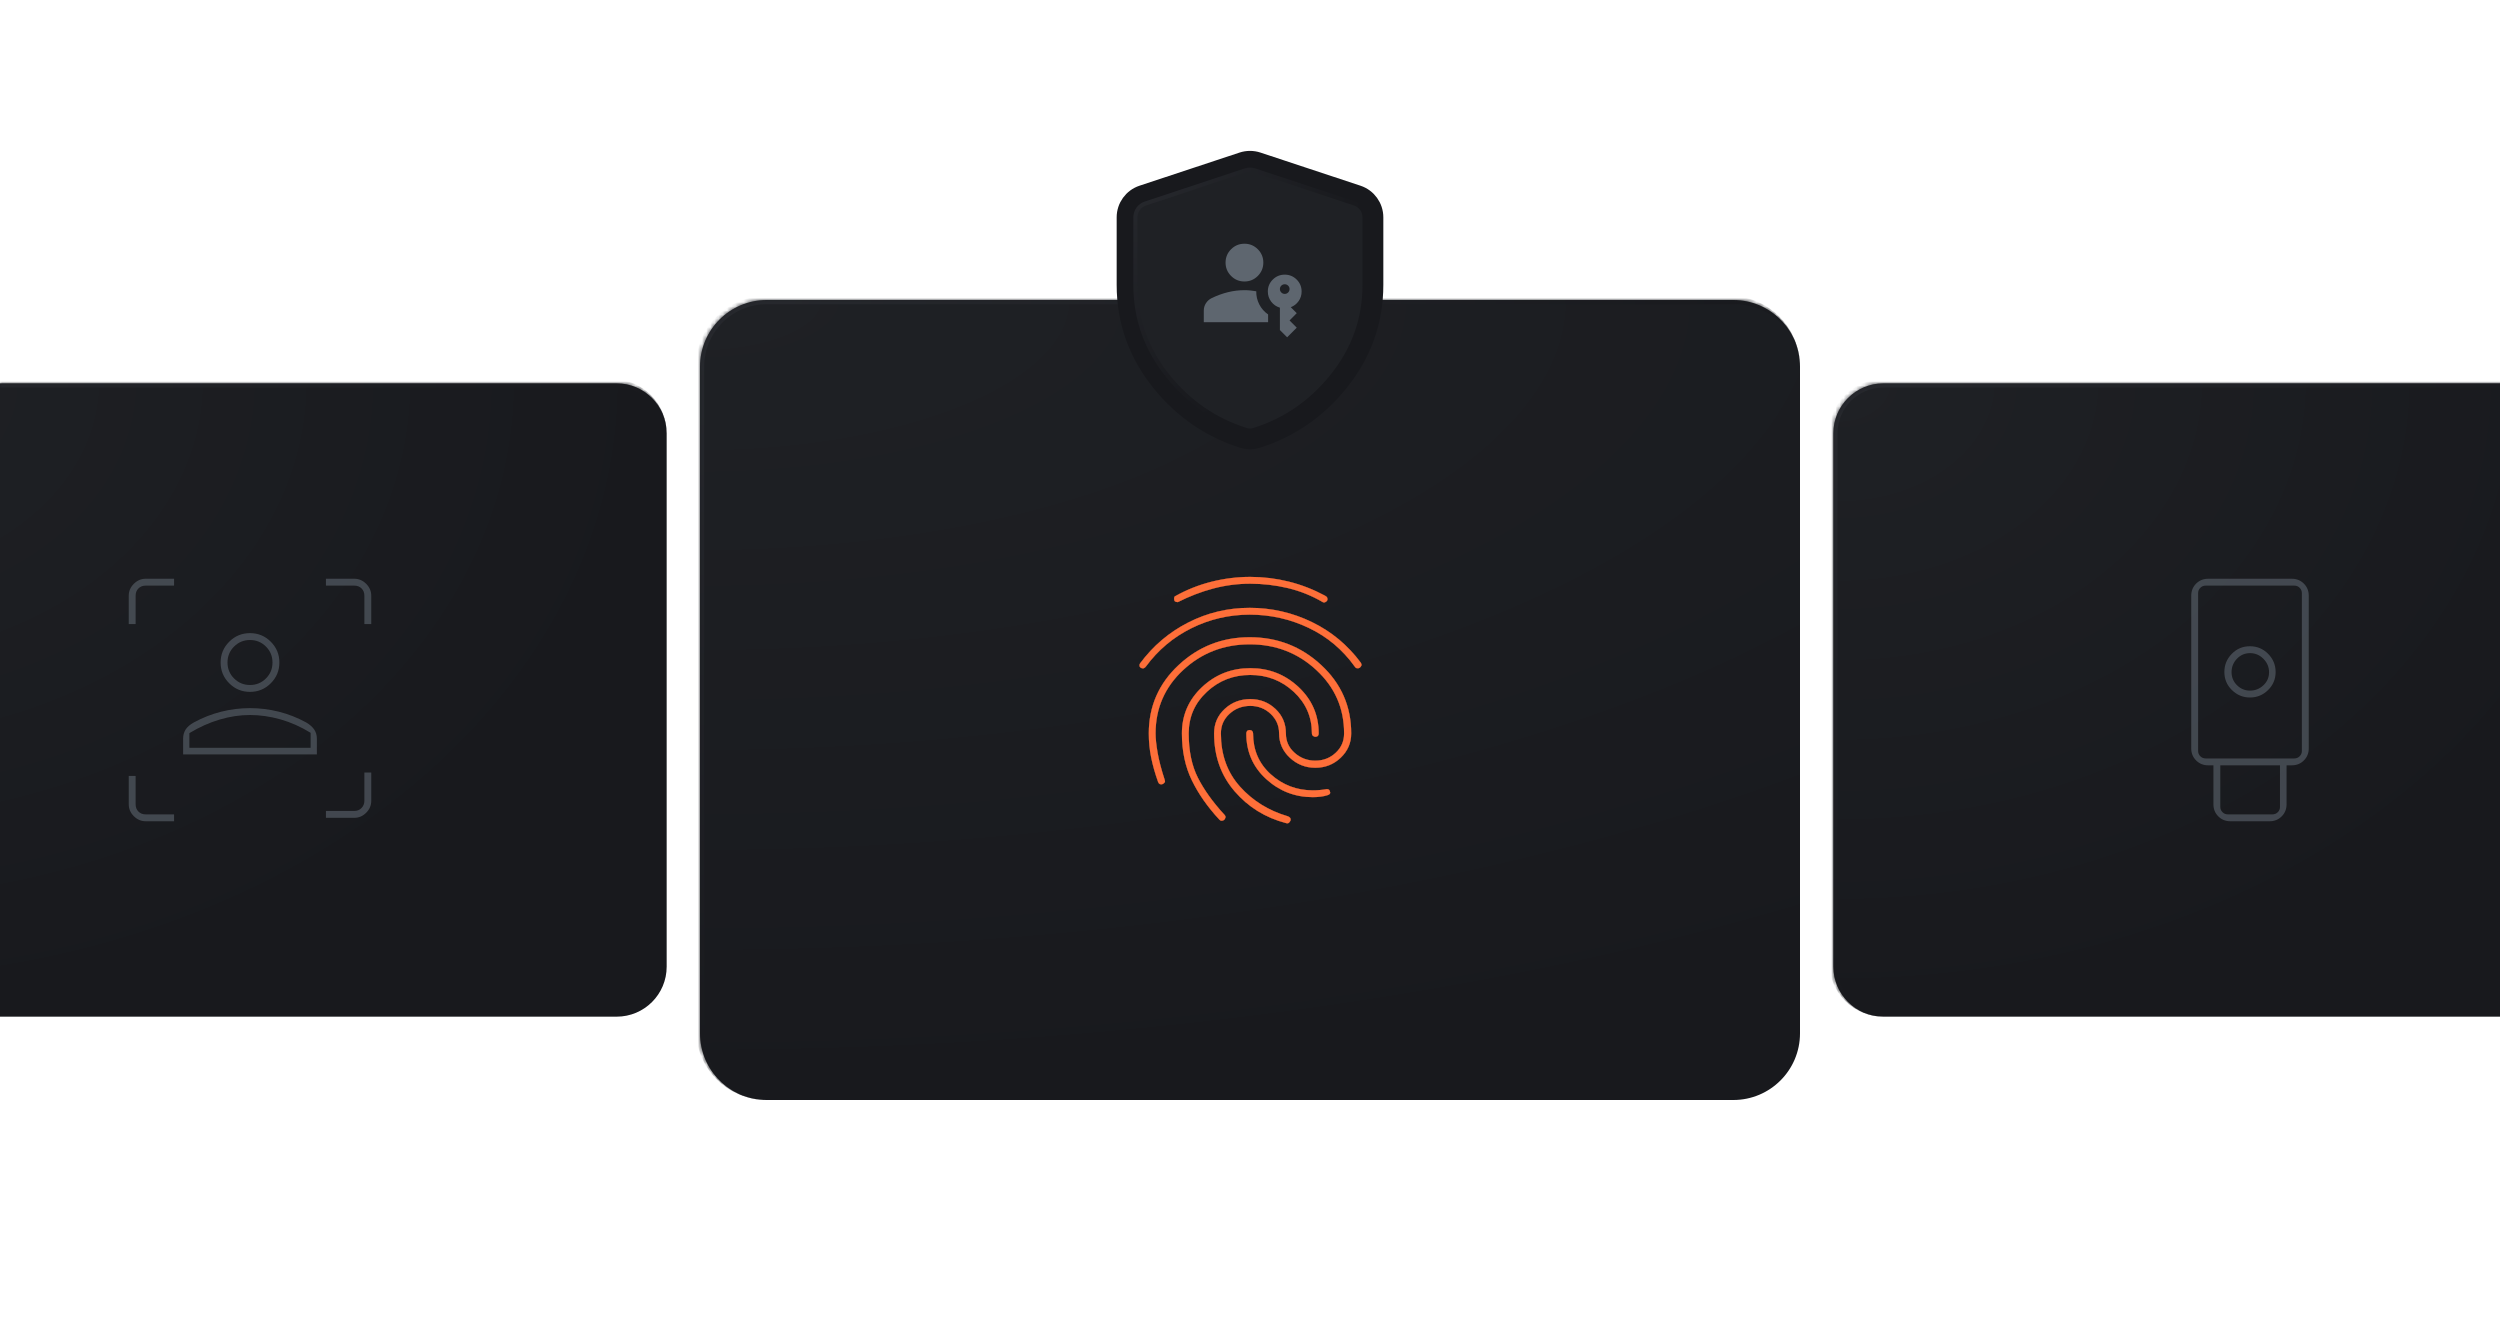
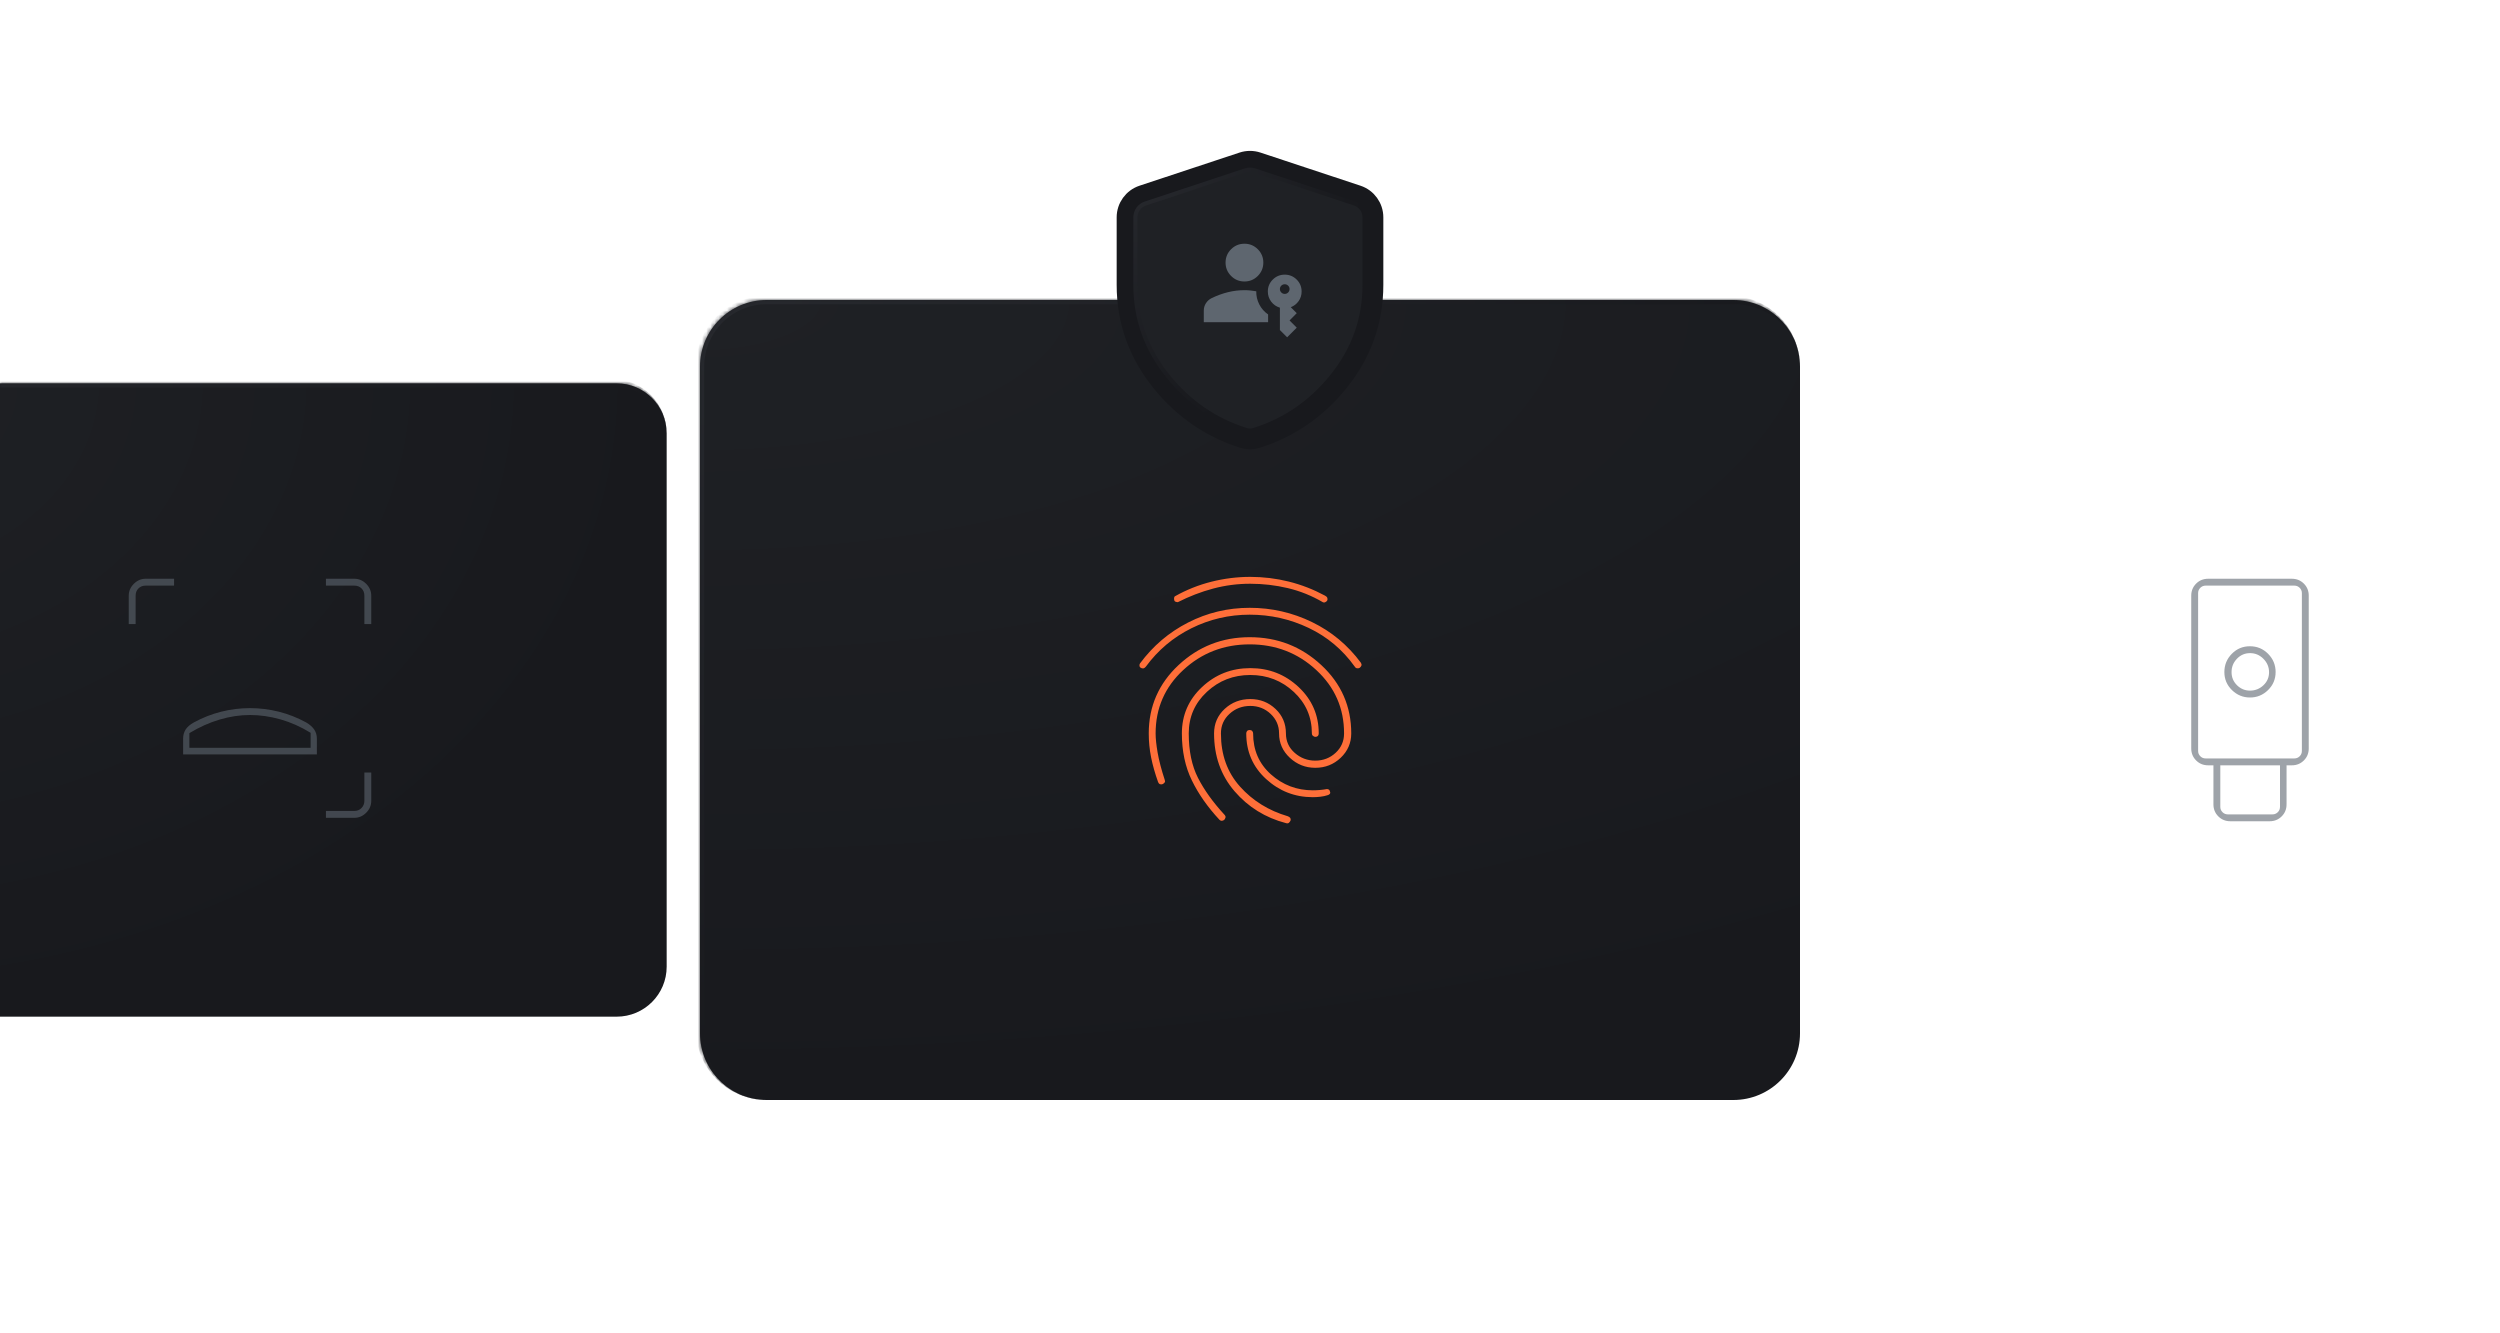
<svg xmlns="http://www.w3.org/2000/svg" width="600" height="320" viewBox="0 0 600 320" fill="none">
  <mask id="path-1-inside-1_4609_20703" fill="white">
    <path d="M-40 104C-40 97.373 -34.627 92 -28 92H148C154.627 92 160 97.373 160 104V232C160 238.627 154.627 244 148 244H-28C-34.627 244 -40 238.627 -40 232V104Z" />
  </mask>
  <path d="M-40 104C-40 97.373 -34.627 92 -28 92H148C154.627 92 160 97.373 160 104V232C160 238.627 154.627 244 148 244H-28C-34.627 244 -40 238.627 -40 232V104Z" fill="url(#paint0_radial_4609_20703)" />
  <path d="M-41 104C-41 96.82 -35.18 91 -28 91H147C154.18 91 160 96.82 160 104C160 97.925 154.627 93 148 93H-28C-34.075 93 -39 97.925 -39 104H-41ZM160 244H-40H160ZM-28 244C-35.18 244 -41 238.18 -41 231V104C-41 96.82 -35.18 91 -28 91V93C-34.075 93 -39 97.925 -39 104V232C-39 238.627 -34.075 244 -28 244ZM160 92V244V92Z" fill="url(#paint1_radial_4609_20703)" mask="url(#path-1-inside-1_4609_20703)" />
  <g opacity="0.6">
    <path d="M30.9 142.95V149.775H32.55V142.95C32.55 142.25 32.775 141.675 33.225 141.225C33.675 140.775 34.25 140.55 34.95 140.55H41.775V138.9H34.95C33.875 138.9 32.932 139.307 32.119 140.119C31.307 140.932 30.9 141.875 30.9 142.95Z" fill="#5E666F" />
-     <path d="M34.95 197.1H41.775V195.45H34.95C34.25 195.45 33.675 195.225 33.225 194.775C32.775 194.325 32.55 193.75 32.55 193.05V186.225H30.9V193.05C30.9 194.125 31.307 195.069 32.119 195.882C32.932 196.694 33.875 197.1 34.95 197.1Z" fill="#5E666F" />
    <path d="M85.05 194.625H78.225V196.275H85.05C86.125 196.275 87.069 195.869 87.882 195.057C88.694 194.244 89.1 193.3 89.1 192.225V185.4H87.45V192.225C87.45 192.875 87.225 193.438 86.775 193.913C86.325 194.388 85.75 194.625 85.05 194.625Z" fill="#5E666F" />
    <path d="M87.45 142.95V149.775H89.1V142.95C89.1 141.875 88.694 140.932 87.882 140.119C87.069 139.307 86.125 138.9 85.05 138.9H78.225V140.55H85.05C85.75 140.55 86.325 140.775 86.775 141.225C87.225 141.675 87.45 142.25 87.45 142.95Z" fill="#5E666F" />
-     <path fill-rule="evenodd" clip-rule="evenodd" d="M55.013 163.988C56.388 165.363 58.05 166.051 60 166.051C61.95 166.051 63.612 165.363 64.987 163.988C66.362 162.613 67.05 160.951 67.05 159C67.05 157.05 66.362 155.388 64.987 154.013C63.612 152.638 61.95 151.951 60 151.951C58.05 151.951 56.388 152.638 55.013 154.013C53.638 155.388 52.95 157.05 52.95 159C52.95 160.951 53.638 162.613 55.013 163.988ZM63.825 162.826C62.775 163.876 61.5 164.4 60 164.4C58.5 164.4 57.225 163.876 56.175 162.826C55.125 161.776 54.6 160.5 54.6 159C54.6 157.5 55.125 156.226 56.175 155.175C57.225 154.125 58.5 153.601 60 153.601C61.5 153.601 62.775 154.125 63.825 155.175C64.875 156.226 65.4 157.5 65.4 159C65.4 160.5 64.875 161.776 63.825 162.826Z" fill="#5E666F" />
    <path fill-rule="evenodd" clip-rule="evenodd" d="M43.95 177.301V181.051H76.05V177.301C76.05 176.451 75.837 175.713 75.412 175.088C74.987 174.463 74.35 173.901 73.5 173.4C71.4 172.25 69.213 171.388 66.938 170.813C64.662 170.238 62.35 169.951 60 169.951C57.65 169.951 55.337 170.238 53.062 170.813C50.788 171.388 48.6 172.25 46.5 173.4C45.6 173.901 44.95 174.463 44.55 175.088C44.15 175.713 43.95 176.451 43.95 177.301ZM52.725 172.688C55.175 171.963 57.6 171.6 60 171.6C62.4 171.6 64.837 171.951 67.312 172.65C69.787 173.351 72.2 174.425 74.55 175.876V179.475H45.45V175.951C47.85 174.5 50.275 173.413 52.725 172.688Z" fill="#5E666F" />
  </g>
  <mask id="path-4-inside-2_4609_20703" fill="white">
    <path d="M168 88C168 79.163 175.163 72 184 72H416C424.837 72 432 79.163 432 88V248C432 256.837 424.837 264 416 264H184C175.163 264 168 256.837 168 248V88Z" />
  </mask>
  <path d="M168 88C168 79.163 175.163 72 184 72H416C424.837 72 432 79.163 432 88V248C432 256.837 424.837 264 416 264H184C175.163 264 168 256.837 168 248V88Z" fill="url(#paint2_radial_4609_20703)" />
  <path d="M167 88C167 78.611 174.611 71 184 71H415C424.389 71 432 78.611 432 88C432 79.716 424.837 73 416 73H184C175.716 73 169 79.716 169 88H167ZM432 264H168H432ZM184 264C174.611 264 167 256.389 167 247V88C167 78.611 174.611 71 184 71V73C175.716 73 169 79.716 169 88V248C169 256.837 175.716 264 184 264ZM432 72V264V72Z" fill="url(#paint3_radial_4609_20703)" mask="url(#path-4-inside-2_4609_20703)" />
  <g filter="url(#filter0_f_4609_20703)">
-     <path d="M299.924 145.874C305.188 145.874 310.167 147.012 314.86 149.287C319.553 151.562 323.474 154.824 326.624 159.074C326.774 159.324 326.812 159.549 326.737 159.749C326.662 159.949 326.524 160.124 326.324 160.274C326.174 160.374 325.975 160.414 325.728 160.395C325.48 160.376 325.279 160.235 325.124 159.974C322.224 155.924 318.55 152.837 314.102 150.712C309.654 148.587 304.928 147.524 299.924 147.524C294.974 147.524 290.312 148.612 285.937 150.787C281.562 152.962 277.924 156.024 275.024 159.974C274.774 160.274 274.537 160.424 274.312 160.424C274.087 160.424 273.874 160.349 273.674 160.199C273.549 160.099 273.48 159.949 273.468 159.749C273.455 159.549 273.499 159.374 273.599 159.224C276.699 155.024 280.551 151.749 285.156 149.399C289.76 147.049 294.683 145.874 299.924 145.874ZM299.928 152.924C306.575 152.924 312.299 155.151 317.099 159.604C321.899 164.057 324.299 169.53 324.299 176.024C324.299 178.317 323.455 180.266 321.768 181.869C320.08 183.473 318.049 184.274 315.674 184.274C313.324 184.274 311.287 183.473 309.562 181.869C307.837 180.266 306.974 178.317 306.974 176.024C306.974 174.174 306.3 172.612 304.951 171.337C303.602 170.062 301.977 169.424 300.074 169.424C298.131 169.424 296.47 170.055 295.092 171.317C293.713 172.578 293.024 174.147 293.024 176.024C293.024 181.124 294.549 185.374 297.599 188.774C300.649 192.174 304.474 194.549 309.074 195.899C309.351 196.002 309.546 196.137 309.657 196.302C309.768 196.468 309.799 196.663 309.749 196.888C309.649 197.129 309.512 197.324 309.337 197.474C309.162 197.624 308.924 197.649 308.624 197.549C303.674 196.249 299.562 193.698 296.287 189.896C293.012 186.093 291.374 181.469 291.374 176.024C291.374 173.674 292.224 171.712 293.924 170.137C295.624 168.562 297.676 167.774 300.079 167.774C302.433 167.774 304.445 168.562 306.117 170.137C307.788 171.712 308.624 173.674 308.624 176.024C308.624 177.901 309.329 179.458 310.739 180.694C312.149 181.931 313.786 182.549 315.651 182.549C317.567 182.549 319.199 181.924 320.549 180.674C321.899 179.424 322.574 177.874 322.574 176.024C322.574 169.997 320.354 164.928 315.914 160.816C311.474 156.705 306.149 154.649 299.939 154.649C293.729 154.649 288.412 156.7 283.987 160.801C279.562 164.902 277.349 169.977 277.349 176.024C277.349 177.249 277.512 178.793 277.837 180.655C278.162 182.518 278.724 184.674 279.524 187.124C279.624 187.374 279.637 187.574 279.562 187.724C279.487 187.874 279.324 188.024 279.074 188.174C278.824 188.274 278.599 188.285 278.399 188.207C278.199 188.128 278.049 187.968 277.949 187.724C277.199 185.624 276.637 183.637 276.262 181.762C275.887 179.887 275.699 177.974 275.699 176.024C275.699 169.53 278.088 164.057 282.865 159.604C287.641 155.151 293.329 152.924 299.928 152.924ZM300.074 138.449C303.208 138.449 306.282 138.824 309.294 139.574C312.306 140.324 315.208 141.449 317.999 142.949C318.299 143.099 318.487 143.287 318.562 143.512C318.637 143.737 318.624 143.949 318.524 144.149C318.424 144.299 318.274 144.424 318.074 144.524C317.874 144.624 317.674 144.624 317.474 144.524C314.824 142.974 312.025 141.849 309.076 141.149C306.127 140.449 303.115 140.099 300.038 140.099C297.012 140.099 294.049 140.487 291.149 141.262C288.249 142.037 285.424 143.124 282.674 144.524C282.574 144.524 282.424 144.499 282.224 144.449C282.024 144.399 281.899 144.299 281.849 144.149C281.799 143.999 281.774 143.812 281.774 143.587C281.774 143.362 281.849 143.199 281.999 143.099C284.749 141.549 287.662 140.387 290.737 139.612C293.812 138.837 296.924 138.449 300.074 138.449ZM300.078 160.349C304.575 160.349 308.437 161.862 311.662 164.887C314.887 167.912 316.499 171.624 316.499 176.024C316.499 176.289 316.428 176.493 316.285 176.635C316.143 176.778 315.939 176.849 315.674 176.849C315.524 176.849 315.349 176.778 315.149 176.635C314.949 176.493 314.849 176.289 314.849 176.024C314.849 172.074 313.4 168.749 310.501 166.049C307.602 163.349 304.127 161.999 300.076 161.999C296.025 161.999 292.549 163.349 289.649 166.049C286.749 168.749 285.299 172.072 285.299 176.018C285.299 180.222 286.037 183.774 287.512 186.674C288.987 189.574 291.099 192.519 293.849 195.51C294.099 195.769 294.187 196.012 294.112 196.237C294.037 196.462 293.949 196.624 293.849 196.724C293.699 196.874 293.512 196.962 293.287 196.987C293.062 197.012 292.849 196.924 292.649 196.724C289.849 193.724 287.649 190.587 286.049 187.312C284.449 184.037 283.649 180.273 283.649 176.022C283.649 171.623 285.263 167.912 288.49 164.887C291.718 161.862 295.58 160.349 300.078 160.349ZM299.909 175.199C300.169 175.199 300.374 175.279 300.524 175.439C300.674 175.599 300.749 175.794 300.749 176.024C300.749 180.028 302.174 183.304 305.024 185.852C307.874 188.4 311.224 189.674 315.074 189.674C315.624 189.674 316.187 189.649 316.762 189.599C317.337 189.549 317.899 189.474 318.449 189.374C318.599 189.374 318.749 189.412 318.899 189.487C319.049 189.562 319.149 189.729 319.199 189.99C319.299 190.216 319.274 190.407 319.124 190.564C318.974 190.721 318.774 190.824 318.524 190.874C318.074 191.024 317.537 191.137 316.912 191.212C316.287 191.287 315.674 191.324 315.074 191.324C310.774 191.324 307.037 189.872 303.862 186.968C300.687 184.064 299.099 180.416 299.099 176.024C299.099 175.794 299.169 175.599 299.309 175.439C299.448 175.279 299.648 175.199 299.909 175.199Z" fill="#FE6F39" />
-   </g>
+     </g>
  <g filter="url(#filter1_f_4609_20703)">
    <path d="M299.924 145.874C305.188 145.874 310.167 147.012 314.86 149.287C319.553 151.562 323.474 154.824 326.624 159.074C326.774 159.324 326.812 159.549 326.737 159.749C326.662 159.949 326.524 160.124 326.324 160.274C326.174 160.374 325.975 160.414 325.728 160.395C325.48 160.376 325.279 160.235 325.124 159.974C322.224 155.924 318.55 152.837 314.102 150.712C309.654 148.587 304.928 147.524 299.924 147.524C294.974 147.524 290.312 148.612 285.937 150.787C281.562 152.962 277.924 156.024 275.024 159.974C274.774 160.274 274.537 160.424 274.312 160.424C274.087 160.424 273.874 160.349 273.674 160.199C273.549 160.099 273.48 159.949 273.468 159.749C273.455 159.549 273.499 159.374 273.599 159.224C276.699 155.024 280.551 151.749 285.156 149.399C289.76 147.049 294.683 145.874 299.924 145.874ZM299.928 152.924C306.575 152.924 312.299 155.151 317.099 159.604C321.899 164.057 324.299 169.53 324.299 176.024C324.299 178.317 323.455 180.266 321.768 181.869C320.08 183.473 318.049 184.274 315.674 184.274C313.324 184.274 311.287 183.473 309.562 181.869C307.837 180.266 306.974 178.317 306.974 176.024C306.974 174.174 306.3 172.612 304.951 171.337C303.602 170.062 301.977 169.424 300.074 169.424C298.131 169.424 296.47 170.055 295.092 171.317C293.713 172.578 293.024 174.147 293.024 176.024C293.024 181.124 294.549 185.374 297.599 188.774C300.649 192.174 304.474 194.549 309.074 195.899C309.351 196.002 309.546 196.137 309.657 196.302C309.768 196.468 309.799 196.663 309.749 196.888C309.649 197.129 309.512 197.324 309.337 197.474C309.162 197.624 308.924 197.649 308.624 197.549C303.674 196.249 299.562 193.698 296.287 189.896C293.012 186.093 291.374 181.469 291.374 176.024C291.374 173.674 292.224 171.712 293.924 170.137C295.624 168.562 297.676 167.774 300.079 167.774C302.433 167.774 304.445 168.562 306.117 170.137C307.788 171.712 308.624 173.674 308.624 176.024C308.624 177.901 309.329 179.458 310.739 180.694C312.149 181.931 313.786 182.549 315.651 182.549C317.567 182.549 319.199 181.924 320.549 180.674C321.899 179.424 322.574 177.874 322.574 176.024C322.574 169.997 320.354 164.928 315.914 160.816C311.474 156.705 306.149 154.649 299.939 154.649C293.729 154.649 288.412 156.7 283.987 160.801C279.562 164.902 277.349 169.977 277.349 176.024C277.349 177.249 277.512 178.793 277.837 180.655C278.162 182.518 278.724 184.674 279.524 187.124C279.624 187.374 279.637 187.574 279.562 187.724C279.487 187.874 279.324 188.024 279.074 188.174C278.824 188.274 278.599 188.285 278.399 188.207C278.199 188.128 278.049 187.968 277.949 187.724C277.199 185.624 276.637 183.637 276.262 181.762C275.887 179.887 275.699 177.974 275.699 176.024C275.699 169.53 278.088 164.057 282.865 159.604C287.641 155.151 293.329 152.924 299.928 152.924ZM300.074 138.449C303.208 138.449 306.282 138.824 309.294 139.574C312.306 140.324 315.208 141.449 317.999 142.949C318.299 143.099 318.487 143.287 318.562 143.512C318.637 143.737 318.624 143.949 318.524 144.149C318.424 144.299 318.274 144.424 318.074 144.524C317.874 144.624 317.674 144.624 317.474 144.524C314.824 142.974 312.025 141.849 309.076 141.149C306.127 140.449 303.115 140.099 300.038 140.099C297.012 140.099 294.049 140.487 291.149 141.262C288.249 142.037 285.424 143.124 282.674 144.524C282.574 144.524 282.424 144.499 282.224 144.449C282.024 144.399 281.899 144.299 281.849 144.149C281.799 143.999 281.774 143.812 281.774 143.587C281.774 143.362 281.849 143.199 281.999 143.099C284.749 141.549 287.662 140.387 290.737 139.612C293.812 138.837 296.924 138.449 300.074 138.449ZM300.078 160.349C304.575 160.349 308.437 161.862 311.662 164.887C314.887 167.912 316.499 171.624 316.499 176.024C316.499 176.289 316.428 176.493 316.285 176.635C316.143 176.778 315.939 176.849 315.674 176.849C315.524 176.849 315.349 176.778 315.149 176.635C314.949 176.493 314.849 176.289 314.849 176.024C314.849 172.074 313.4 168.749 310.501 166.049C307.602 163.349 304.127 161.999 300.076 161.999C296.025 161.999 292.549 163.349 289.649 166.049C286.749 168.749 285.299 172.072 285.299 176.018C285.299 180.222 286.037 183.774 287.512 186.674C288.987 189.574 291.099 192.519 293.849 195.51C294.099 195.769 294.187 196.012 294.112 196.237C294.037 196.462 293.949 196.624 293.849 196.724C293.699 196.874 293.512 196.962 293.287 196.987C293.062 197.012 292.849 196.924 292.649 196.724C289.849 193.724 287.649 190.587 286.049 187.312C284.449 184.037 283.649 180.273 283.649 176.022C283.649 171.623 285.263 167.912 288.49 164.887C291.718 161.862 295.58 160.349 300.078 160.349ZM299.909 175.199C300.169 175.199 300.374 175.279 300.524 175.439C300.674 175.599 300.749 175.794 300.749 176.024C300.749 180.028 302.174 183.304 305.024 185.852C307.874 188.4 311.224 189.674 315.074 189.674C315.624 189.674 316.187 189.649 316.762 189.599C317.337 189.549 317.899 189.474 318.449 189.374C318.599 189.374 318.749 189.412 318.899 189.487C319.049 189.562 319.149 189.729 319.199 189.99C319.299 190.216 319.274 190.407 319.124 190.564C318.974 190.721 318.774 190.824 318.524 190.874C318.074 191.024 317.537 191.137 316.912 191.212C316.287 191.287 315.674 191.324 315.074 191.324C310.774 191.324 307.037 189.872 303.862 186.968C300.687 184.064 299.099 180.416 299.099 176.024C299.099 175.794 299.169 175.599 299.309 175.439C299.448 175.279 299.648 175.199 299.909 175.199Z" fill="#18191D" />
  </g>
  <path d="M299.924 145.874C305.188 145.874 310.167 147.012 314.86 149.287C319.553 151.562 323.474 154.824 326.624 159.074C326.774 159.324 326.812 159.549 326.737 159.749C326.662 159.949 326.524 160.124 326.324 160.274C326.174 160.374 325.975 160.414 325.728 160.395C325.48 160.376 325.279 160.235 325.124 159.974C322.224 155.924 318.55 152.837 314.102 150.712C309.654 148.587 304.928 147.524 299.924 147.524C294.974 147.524 290.312 148.612 285.937 150.787C281.562 152.962 277.924 156.024 275.024 159.974C274.774 160.274 274.537 160.424 274.312 160.424C274.087 160.424 273.874 160.349 273.674 160.199C273.549 160.099 273.48 159.949 273.468 159.749C273.455 159.549 273.499 159.374 273.599 159.224C276.699 155.024 280.551 151.749 285.156 149.399C289.76 147.049 294.683 145.874 299.924 145.874ZM299.928 152.924C306.575 152.924 312.299 155.151 317.099 159.604C321.899 164.057 324.299 169.53 324.299 176.024C324.299 178.317 323.455 180.266 321.768 181.869C320.08 183.473 318.049 184.274 315.674 184.274C313.324 184.274 311.287 183.473 309.562 181.869C307.837 180.266 306.974 178.317 306.974 176.024C306.974 174.174 306.3 172.612 304.951 171.337C303.602 170.062 301.977 169.424 300.074 169.424C298.131 169.424 296.47 170.055 295.092 171.317C293.713 172.578 293.024 174.147 293.024 176.024C293.024 181.124 294.549 185.374 297.599 188.774C300.649 192.174 304.474 194.549 309.074 195.899C309.351 196.002 309.546 196.137 309.657 196.302C309.768 196.468 309.799 196.663 309.749 196.888C309.649 197.129 309.512 197.324 309.337 197.474C309.162 197.624 308.924 197.649 308.624 197.549C303.674 196.249 299.562 193.698 296.287 189.896C293.012 186.093 291.374 181.469 291.374 176.024C291.374 173.674 292.224 171.712 293.924 170.137C295.624 168.562 297.676 167.774 300.079 167.774C302.433 167.774 304.445 168.562 306.117 170.137C307.788 171.712 308.624 173.674 308.624 176.024C308.624 177.901 309.329 179.458 310.739 180.694C312.149 181.931 313.786 182.549 315.651 182.549C317.567 182.549 319.199 181.924 320.549 180.674C321.899 179.424 322.574 177.874 322.574 176.024C322.574 169.997 320.354 164.928 315.914 160.816C311.474 156.705 306.149 154.649 299.939 154.649C293.729 154.649 288.412 156.7 283.987 160.801C279.562 164.902 277.349 169.977 277.349 176.024C277.349 177.249 277.512 178.793 277.837 180.655C278.162 182.518 278.724 184.674 279.524 187.124C279.624 187.374 279.637 187.574 279.562 187.724C279.487 187.874 279.324 188.024 279.074 188.174C278.824 188.274 278.599 188.285 278.399 188.207C278.199 188.128 278.049 187.968 277.949 187.724C277.199 185.624 276.637 183.637 276.262 181.762C275.887 179.887 275.699 177.974 275.699 176.024C275.699 169.53 278.088 164.057 282.865 159.604C287.641 155.151 293.329 152.924 299.928 152.924ZM300.074 138.449C303.208 138.449 306.282 138.824 309.294 139.574C312.306 140.324 315.208 141.449 317.999 142.949C318.299 143.099 318.487 143.287 318.562 143.512C318.637 143.737 318.624 143.949 318.524 144.149C318.424 144.299 318.274 144.424 318.074 144.524C317.874 144.624 317.674 144.624 317.474 144.524C314.824 142.974 312.025 141.849 309.076 141.149C306.127 140.449 303.115 140.099 300.038 140.099C297.012 140.099 294.049 140.487 291.149 141.262C288.249 142.037 285.424 143.124 282.674 144.524C282.574 144.524 282.424 144.499 282.224 144.449C282.024 144.399 281.899 144.299 281.849 144.149C281.799 143.999 281.774 143.812 281.774 143.587C281.774 143.362 281.849 143.199 281.999 143.099C284.749 141.549 287.662 140.387 290.737 139.612C293.812 138.837 296.924 138.449 300.074 138.449ZM300.078 160.349C304.575 160.349 308.437 161.862 311.662 164.887C314.887 167.912 316.499 171.624 316.499 176.024C316.499 176.289 316.428 176.493 316.285 176.635C316.143 176.778 315.939 176.849 315.674 176.849C315.524 176.849 315.349 176.778 315.149 176.635C314.949 176.493 314.849 176.289 314.849 176.024C314.849 172.074 313.4 168.749 310.501 166.049C307.602 163.349 304.127 161.999 300.076 161.999C296.025 161.999 292.549 163.349 289.649 166.049C286.749 168.749 285.299 172.072 285.299 176.018C285.299 180.222 286.037 183.774 287.512 186.674C288.987 189.574 291.099 192.519 293.849 195.51C294.099 195.769 294.187 196.012 294.112 196.237C294.037 196.462 293.949 196.624 293.849 196.724C293.699 196.874 293.512 196.962 293.287 196.987C293.062 197.012 292.849 196.924 292.649 196.724C289.849 193.724 287.649 190.587 286.049 187.312C284.449 184.037 283.649 180.273 283.649 176.022C283.649 171.623 285.263 167.912 288.49 164.887C291.718 161.862 295.58 160.349 300.078 160.349ZM299.909 175.199C300.169 175.199 300.374 175.279 300.524 175.439C300.674 175.599 300.749 175.794 300.749 176.024C300.749 180.028 302.174 183.304 305.024 185.852C307.874 188.4 311.224 189.674 315.074 189.674C315.624 189.674 316.187 189.649 316.762 189.599C317.337 189.549 317.899 189.474 318.449 189.374C318.599 189.374 318.749 189.412 318.899 189.487C319.049 189.562 319.149 189.729 319.199 189.99C319.299 190.216 319.274 190.407 319.124 190.564C318.974 190.721 318.774 190.824 318.524 190.874C318.074 191.024 317.537 191.137 316.912 191.212C316.287 191.287 315.674 191.324 315.074 191.324C310.774 191.324 307.037 189.872 303.862 186.968C300.687 184.064 299.099 180.416 299.099 176.024C299.099 175.794 299.169 175.599 299.309 175.439C299.448 175.279 299.648 175.199 299.909 175.199Z" fill="#FE6F39" />
  <mask id="path-9-inside-3_4609_20703" fill="white">
-     <path d="M440 104C440 97.373 445.373 92 452 92H628C634.627 92 640 97.373 640 104V232C640 238.627 634.627 244 628 244H452C445.373 244 440 238.627 440 232V104Z" />
-   </mask>
-   <path d="M440 104C440 97.373 445.373 92 452 92H628C634.627 92 640 97.373 640 104V232C640 238.627 634.627 244 628 244H452C445.373 244 440 238.627 440 232V104Z" fill="url(#paint4_radial_4609_20703)" />
+     </mask>
  <path d="M439 104C439 96.82 444.82 91 452 91H627C634.18 91 640 96.82 640 104C640 97.925 634.627 93 628 93H452C445.925 93 441 97.925 441 104H439ZM640 244H440H640ZM452 244C444.82 244 439 238.18 439 231V104C439 96.82 444.82 91 452 91V93C445.925 93 441 97.925 441 104V232C441 238.627 445.925 244 452 244ZM640 92V244V92Z" fill="url(#paint5_radial_4609_20703)" mask="url(#path-9-inside-3_4609_20703)" />
  <g opacity="0.6">
    <path d="M535.273 197.1C534.135 197.1 533.175 196.71 532.394 195.929C531.614 195.149 531.223 194.189 531.223 193.05V183.675H529.948C528.81 183.675 527.85 183.285 527.069 182.504C526.289 181.724 525.898 180.764 525.898 179.625V142.95C525.898 141.812 526.289 140.852 527.069 140.071C527.85 139.291 528.81 138.9 529.948 138.9H550.048C551.187 138.9 552.147 139.291 552.928 140.071C553.708 140.852 554.098 141.812 554.098 142.95V179.625C554.098 180.764 553.708 181.724 552.928 182.504C552.147 183.285 551.187 183.675 550.048 183.675H548.773V193.05C548.773 194.189 548.383 195.149 547.603 195.929C546.822 196.71 545.862 197.1 544.723 197.1H535.273ZM539.998 167.4C541.673 167.4 543.117 166.807 544.33 165.619C545.542 164.432 546.148 162.989 546.148 161.29C546.148 159.592 545.549 158.135 544.35 156.921C543.15 155.707 541.694 155.1 539.981 155.1C538.268 155.1 536.817 155.707 535.63 156.921C534.442 158.135 533.848 159.592 533.848 161.29C533.848 162.989 534.455 164.432 535.667 165.619C536.88 166.807 538.323 167.4 539.998 167.4ZM534.673 195.45H545.398C545.898 195.45 546.323 195.275 546.673 194.925C547.023 194.575 547.198 194.15 547.198 193.65V183.675H532.873V193.65C532.873 194.15 533.048 194.575 533.398 194.925C533.748 195.275 534.173 195.45 534.673 195.45ZM529.348 182.025H550.648C551.148 182.025 551.573 181.85 551.923 181.5C552.273 181.15 552.448 180.725 552.448 180.225V142.35C552.448 141.85 552.273 141.425 551.923 141.075C551.573 140.725 551.148 140.55 550.648 140.55H529.348C528.848 140.55 528.423 140.725 528.073 141.075C527.723 141.425 527.548 141.85 527.548 142.35V180.225C527.548 180.725 527.723 181.15 528.073 181.5C528.423 181.85 528.848 182.025 529.348 182.025ZM539.996 165.75C538.798 165.75 537.761 165.32 536.886 164.46C536.011 163.599 535.573 162.549 535.573 161.31C535.573 160.07 536.004 159 536.864 158.1C537.725 157.2 538.775 156.75 540.014 156.75C541.254 156.75 542.323 157.206 543.223 158.116C544.123 159.027 544.573 160.102 544.573 161.341C544.573 162.581 544.119 163.625 543.211 164.475C542.303 165.325 541.232 165.75 539.996 165.75ZM529.348 182.025H527.548H552.448H529.348Z" fill="#5E666F" />
  </g>
  <path d="M298.304 105.579C299.408 105.927 300.592 105.927 301.696 105.579C309.605 103.087 316.238 98.529 321.562 91.948C327.172 85.015 330 77.138 330 68.383V52.164C330 49.577 328.342 47.282 325.887 46.468L301.887 38.518C300.662 38.112 299.338 38.112 298.113 38.518L274.113 46.468C271.658 47.282 270 49.577 270 52.164V68.383C270 77.138 272.828 85.015 278.438 91.948C283.762 98.529 290.395 103.087 298.304 105.579Z" fill="#18191D" stroke="#18191D" stroke-width="4" />
  <path d="M300.944 103.194C300.33 103.388 299.67 103.388 299.056 103.194C291.627 100.854 285.405 96.584 280.381 90.375C275.123 83.877 272.5 76.551 272.5 68.383V52.164C272.5 50.655 273.467 49.316 274.899 48.842L298.899 40.891C299.614 40.655 300.386 40.655 301.101 40.891L325.101 48.842C326.533 49.316 327.5 50.655 327.5 52.164V68.383C327.5 76.551 324.877 83.877 319.619 90.375C314.595 96.584 308.373 100.854 300.944 103.194Z" fill="#1F2125" stroke="url(#paint6_radial_4609_20703)" />
  <path d="M288.909 77.334V74.532C288.909 73.896 289.079 73.311 289.419 72.778C289.759 72.245 290.222 71.833 290.808 71.543C292.111 70.914 293.417 70.44 294.727 70.12C296.036 69.8 297.349 69.641 298.664 69.641C299.134 69.641 299.608 69.664 300.085 69.712C300.563 69.759 301.035 69.825 301.501 69.909C301.482 71.016 301.72 72.059 302.217 73.038C302.713 74.017 303.422 74.826 304.344 75.467V77.334H288.909ZM308.913 80.951L307.177 79.213V73.842C306.326 73.591 305.631 73.111 305.091 72.401C304.55 71.691 304.28 70.876 304.28 69.959C304.28 68.837 304.676 67.883 305.469 67.096C306.261 66.308 307.218 65.915 308.34 65.915C309.456 65.915 310.409 66.309 311.201 67.096C311.992 67.884 312.387 68.838 312.387 69.96C312.387 70.835 312.144 71.61 311.658 72.284C311.173 72.959 310.549 73.44 309.787 73.729L311.218 75.159L309.492 76.905L311.218 78.641L308.913 80.951ZM298.667 67.557C297.413 67.557 296.344 67.113 295.46 66.226C294.577 65.338 294.135 64.272 294.135 63.025C294.135 61.771 294.577 60.702 295.46 59.819C296.344 58.935 297.413 58.493 298.667 58.493C299.921 58.493 300.99 58.935 301.874 59.819C302.757 60.702 303.199 61.769 303.199 63.02C303.199 64.271 302.757 65.34 301.874 66.227C300.99 67.114 299.921 67.557 298.667 67.557ZM308.336 70.538C308.654 70.538 308.926 70.424 309.153 70.197C309.379 69.969 309.492 69.695 309.492 69.374C309.492 69.053 309.38 68.781 309.155 68.557C308.93 68.332 308.658 68.22 308.339 68.22C308.02 68.22 307.746 68.332 307.517 68.555C307.289 68.778 307.175 69.05 307.175 69.371C307.175 69.692 307.289 69.966 307.517 70.195C307.745 70.424 308.018 70.538 308.336 70.538Z" fill="#5E666F" />
  <defs>
    <filter id="filter0_f_4609_20703" x="249.466" y="114.449" width="101.309" height="107.16" filterUnits="userSpaceOnUse" color-interpolation-filters="sRGB">
      <feFlood flood-opacity="0" result="BackgroundImageFix" />
      <feBlend mode="normal" in="SourceGraphic" in2="BackgroundImageFix" result="shape" />
      <feGaussianBlur stdDeviation="12" result="effect1_foregroundBlur_4609_20703" />
    </filter>
    <filter id="filter1_f_4609_20703" x="269.466" y="134.449" width="61.309" height="67.16" filterUnits="userSpaceOnUse" color-interpolation-filters="sRGB">
      <feFlood flood-opacity="0" result="BackgroundImageFix" />
      <feBlend mode="normal" in="SourceGraphic" in2="BackgroundImageFix" result="shape" />
      <feGaussianBlur stdDeviation="2" result="effect1_foregroundBlur_4609_20703" />
    </filter>
    <radialGradient id="paint0_radial_4609_20703" cx="0" cy="0" r="1" gradientUnits="userSpaceOnUse" gradientTransform="translate(-38.958 92) scale(200 152)">
      <stop stop-color="#1F2125" />
      <stop offset="1" stop-color="#18191D" />
    </radialGradient>
    <radialGradient id="paint1_radial_4609_20703" cx="0" cy="0" r="1" gradientUnits="userSpaceOnUse" gradientTransform="translate(-40 92) scale(201.042 152)">
      <stop stop-color="#27292E" />
      <stop offset="1" stop-color="#18191D" />
    </radialGradient>
    <radialGradient id="paint2_radial_4609_20703" cx="0" cy="0" r="1" gradientUnits="userSpaceOnUse" gradientTransform="translate(168 72) rotate(90) scale(192 474)">
      <stop stop-color="#1F2125" />
      <stop offset="1" stop-color="#18191D" />
    </radialGradient>
    <radialGradient id="paint3_radial_4609_20703" cx="0" cy="0" r="1" gradientUnits="userSpaceOnUse" gradientTransform="translate(168 72) scale(265.375 192)">
      <stop stop-color="#27292E" />
      <stop offset="1" stop-color="#18191D" />
    </radialGradient>
    <radialGradient id="paint4_radial_4609_20703" cx="0" cy="0" r="1" gradientUnits="userSpaceOnUse" gradientTransform="translate(441.042 92) scale(200 152)">
      <stop stop-color="#1F2125" />
      <stop offset="1" stop-color="#18191D" />
    </radialGradient>
    <radialGradient id="paint5_radial_4609_20703" cx="0" cy="0" r="1" gradientUnits="userSpaceOnUse" gradientTransform="translate(440 92) scale(201.042 152)">
      <stop stop-color="#27292E" />
      <stop offset="1" stop-color="#18191D" />
    </radialGradient>
    <radialGradient id="paint6_radial_4609_20703" cx="0" cy="0" r="1" gradientUnits="userSpaceOnUse" gradientTransform="translate(272 40) scale(56.292 64)">
      <stop stop-color="#27292E" />
      <stop offset="1" stop-color="#18191D" />
    </radialGradient>
  </defs>
</svg>